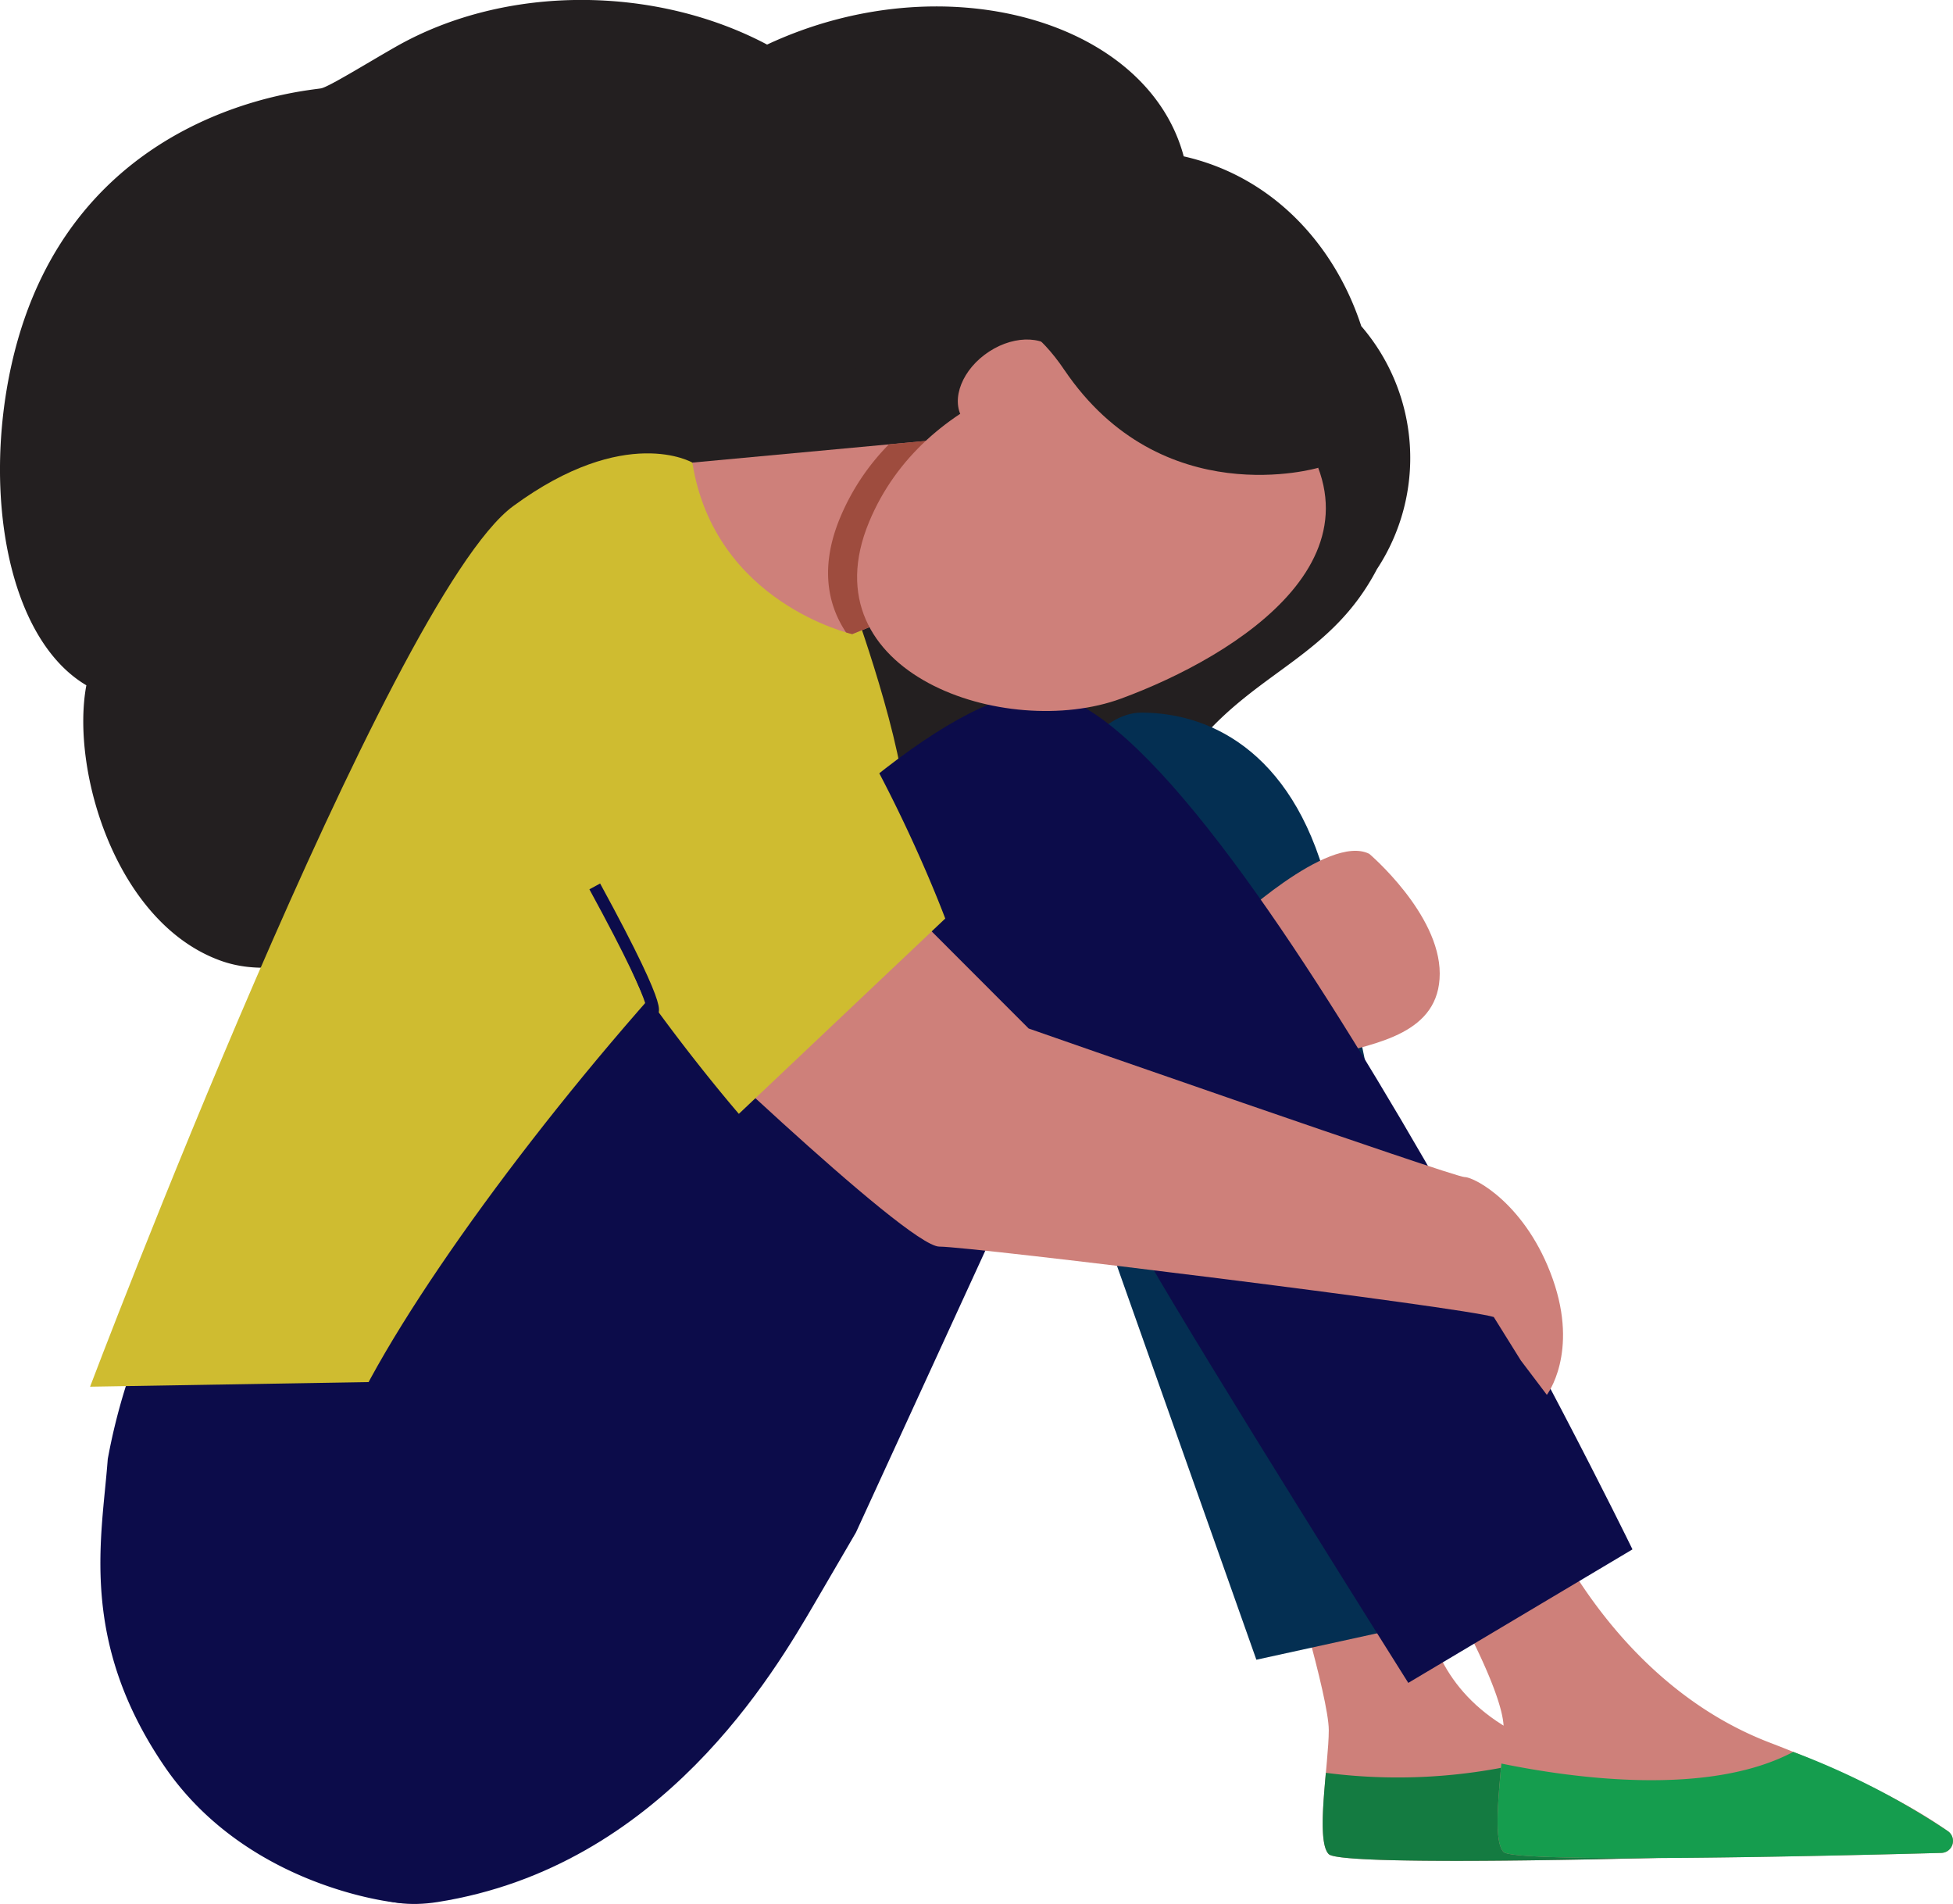
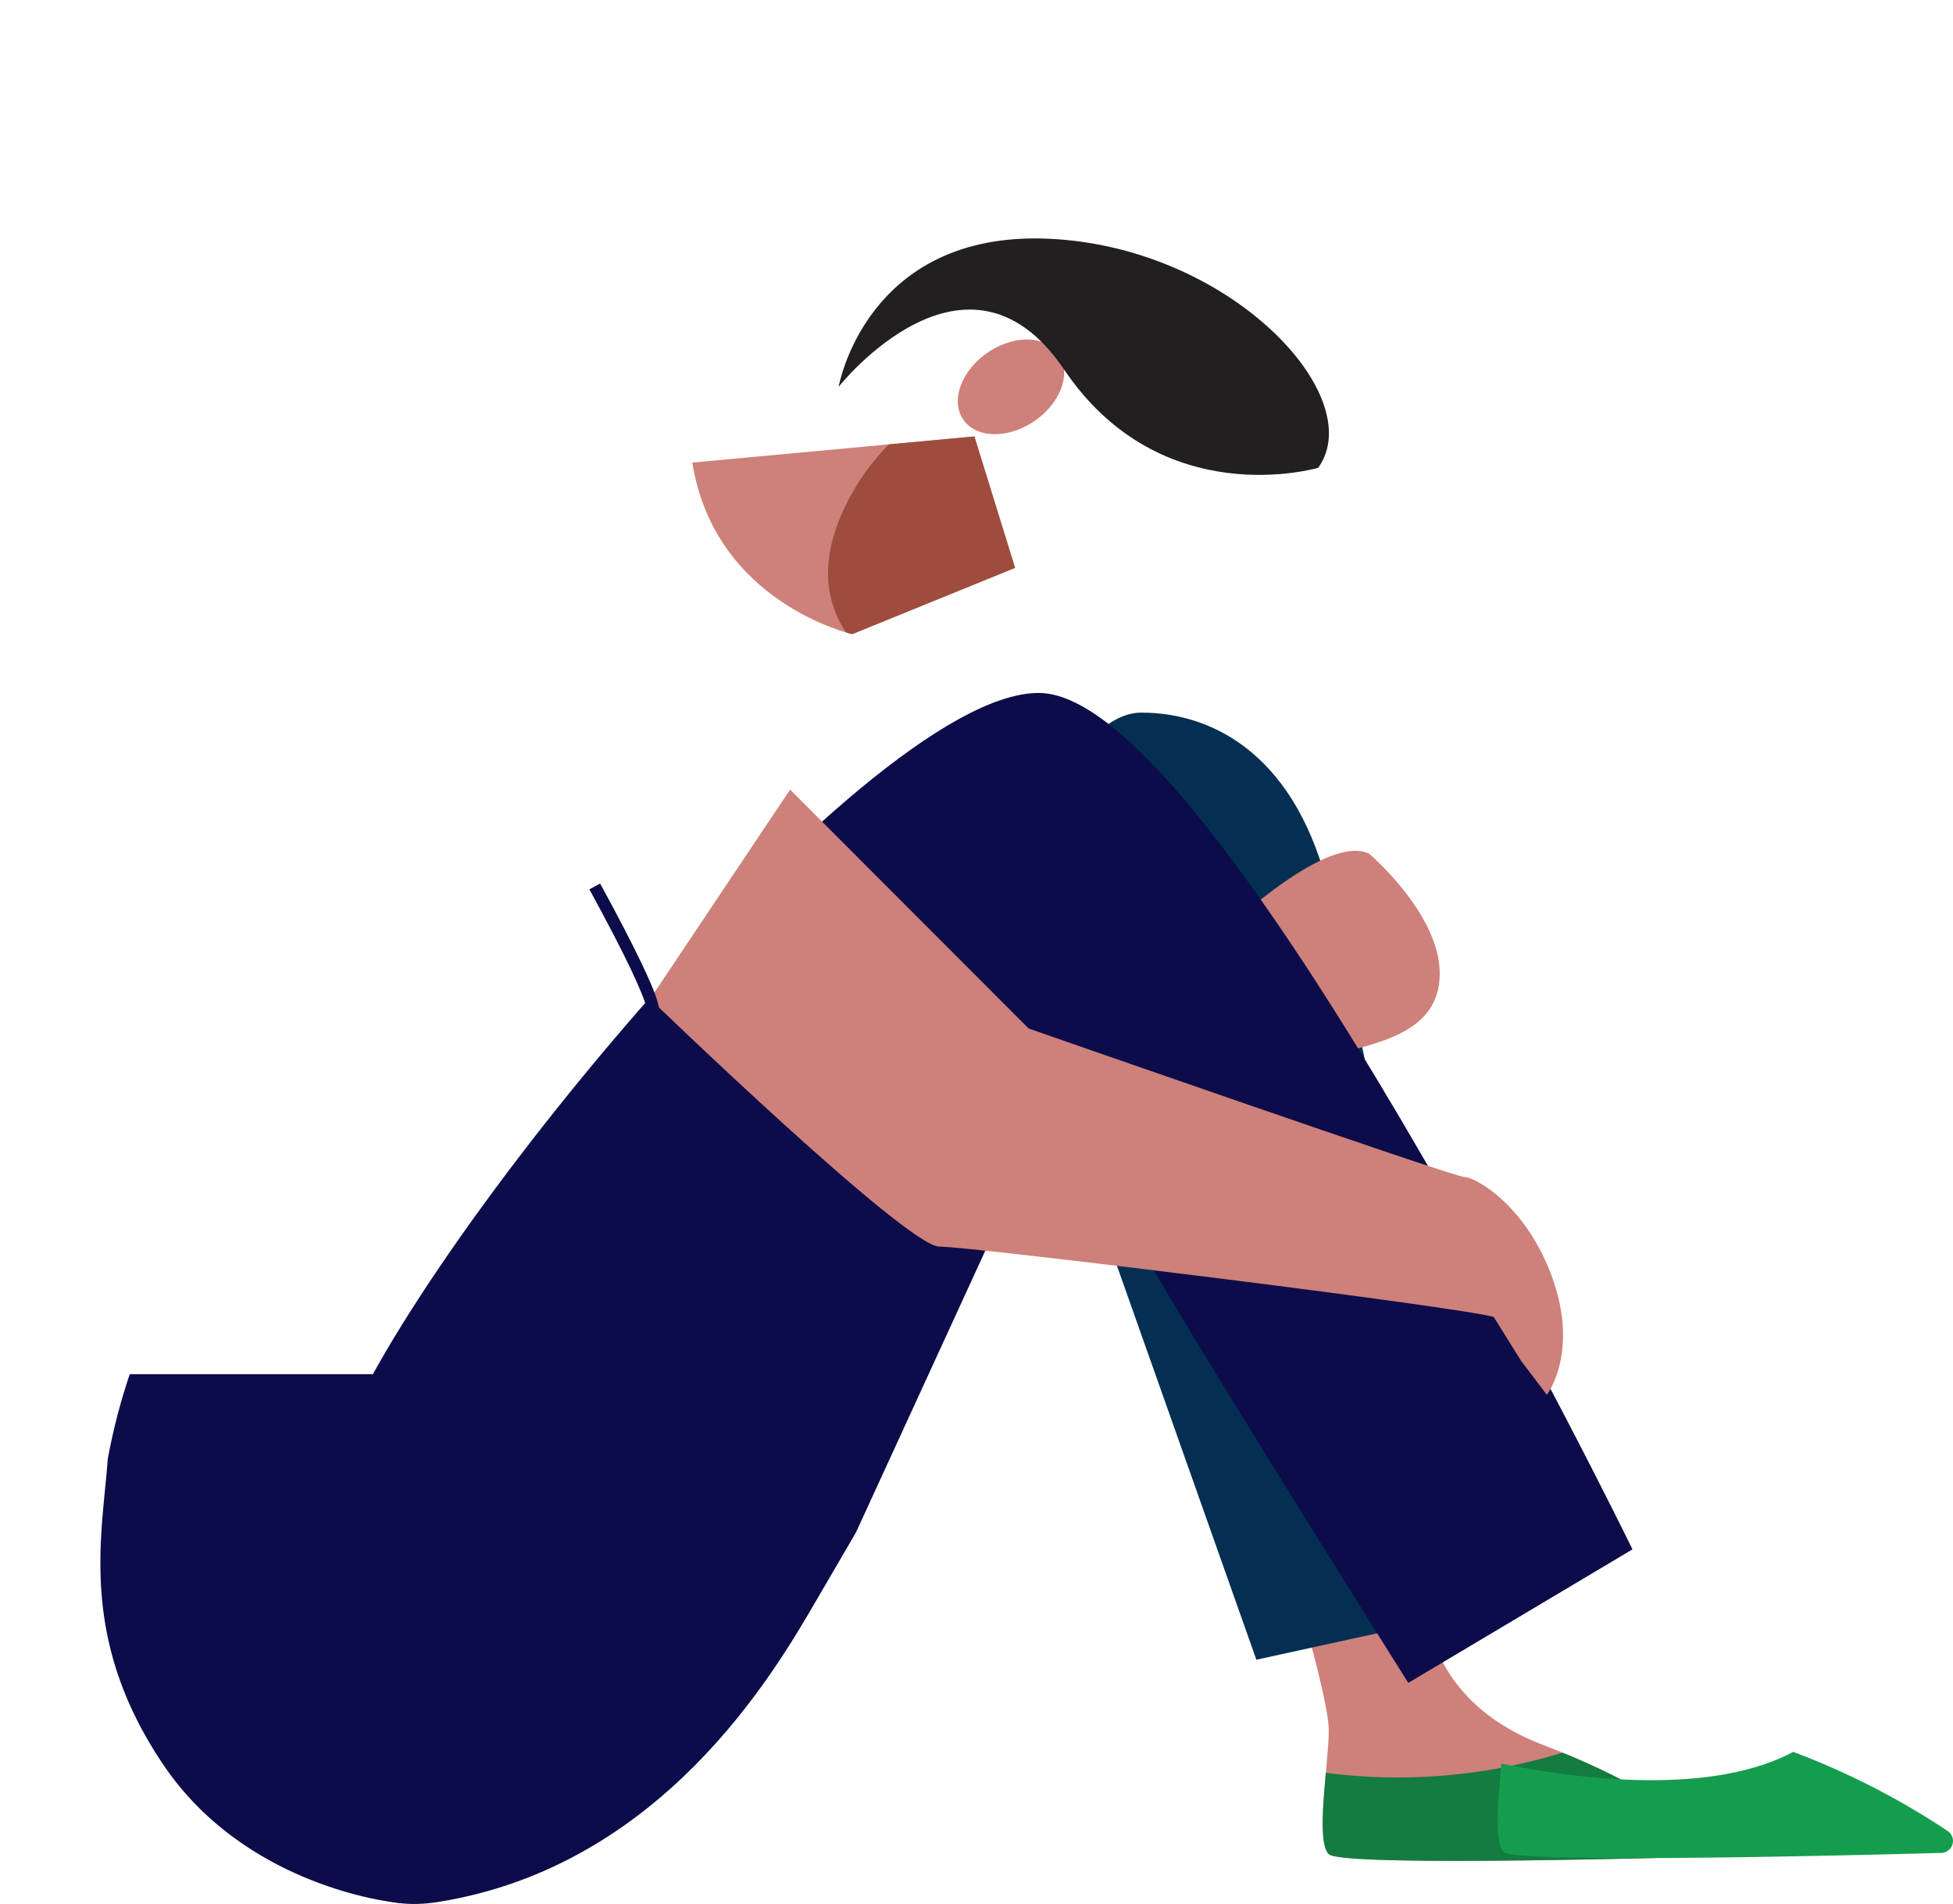
<svg xmlns="http://www.w3.org/2000/svg" width="159.922" height="155.893" viewBox="0 0 159.922 155.893">
  <g id="Group_12482" data-name="Group 12482" transform="translate(-22.308 -4043.227)">
    <g id="Group_12481" data-name="Group 12481" transform="translate(-684.786 3033.124)">
-       <path id="Path_35891" data-name="Path 35891" d="M819.839,1056.713a16.545,16.545,0,0,0-1.278-19.909c-2.131-6.536-7.152-12.229-14.538-13.9-2.973-11.158-19.646-15.916-34.115-9.151-9-4.774-21.242-5.026-30.383.166-2.194,1.246-5.467,3.277-6.121,3.413h0c-.709.193-20.617,1.363-25.365,22.623-2.359,10.567-.3,22.454,6.126,26.257-1.3,6.961,2.432,19.488,11.023,22.557,5.594,2,11.675-1.968,17.145-1.34,18.195,2.128,60.981-14.359,63.158-16.863C810.363,1064.964,816.215,1063.638,819.839,1056.713Z" transform="translate(0 0)" fill="#231f20" />
      <path id="Path_35892" data-name="Path 35892" d="M748.435,1544.508c-.468,6.348-2.381,14.595,4.523,24.757,6.657,9.8,18.605,10.988,18.605,10.988l7.5-40.269-4.838-1.994H750.1A49.358,49.358,0,0,0,748.435,1544.508Z" transform="translate(-32.021 -414.876)" fill="#0c0c4a" stroke="#0c0c4a" stroke-miterlimit="10" stroke-width="1" />
      <path id="Path_35893" data-name="Path 35893" d="M1202.7,1608.892c0,2.738-1.114,9.037,0,10.151s31.307.188,31.307.188-.474-4.031-13.805-9.149-9.2-18.33-9.2-18.33l-11.741,3.178S1202.7,1606.154,1202.7,1608.892Z" transform="translate(-386.799 -457.129)" fill="#ce807a" />
      <path id="Path_35894" data-name="Path 35894" d="M1244.827,1688.907s-.435-3.694-12.166-8.5a45.8,45.8,0,0,1-19.379,1.653c-.251,2.788-.514,5.906.238,6.658C1214.634,1689.833,1244.827,1688.907,1244.827,1688.907Z" transform="translate(-397.621 -526.805)" fill="#147b41" />
-       <path id="Path_35895" data-name="Path 35895" d="M1260.962,1599.317s3.69,6.665,3.69,9.4-1.114,9.037,0,10.151c.934.934,27.34.3,35.838.073a.981.981,0,0,0,.543-1.78c-2.251-1.6-6.646-4.2-14.6-7.254-10.034-3.852-15.617-12.762-17.766-16.933a2.25,2.25,0,0,0-3.194-.884l-4.554,2.846a2.249,2.249,0,0,0-.743,3.054Z" transform="translate(-434.431 -457.128)" fill="#ce807a" />
      <path id="Path_35896" data-name="Path 35896" d="M1316.254,1688.4a.981.981,0,0,0,.543-1.78,62.456,62.456,0,0,0-12.666-6.492h0c-6.961,3.7-18.1,2.146-23.9.956-.261,2.921-.62,6.438.185,7.243C1281.349,1689.266,1307.756,1688.633,1316.254,1688.4Z" transform="translate(-450.195 -526.588)" fill="#159d4e" />
      <path id="Path_35897" data-name="Path 35897" d="M1095.346,1296.46s4.4-13.808,10.355-13.808,12.8,3.583,15.422,14.931c1.66,7.194,12.152,58.635,12.152,58.635l-18.168,3.979-17.064-48.216-.287,2.332Z" transform="translate(-305.135 -214.202)" fill="#042f52" />
-       <path id="Path_35898" data-name="Path 35898" d="M790.868,1184.25s-5.469-3.2-14.68,3.571c-10.158,7.467-34.637,72.091-34.637,72.091l31.7-.526s35.074-40.944,35.074-46.375-4.364-17.334-4.364-17.334Z" transform="translate(-27.081 -136.272)" fill="#cfbc30" />
      <path id="Path_35899" data-name="Path 35899" d="M1178.955,1335.753s5.768,4.9,5.768,9.8-5.152,5.7-9,6.712-7.909,1.741-7.909.87,6.675-3.265,6.675-3.265-6.095,2.54-8.054,1.234,6.385-4.572,6.385-4.572-6.856,2.939-7.908,1.887,6.965-5.37,6.965-5.37-4.353.363-4.353-.508v-.87S1175.581,1334.048,1178.955,1335.753Z" transform="translate(-359.736 -255.74)" fill="#ce807a" />
      <path id="Path_35900" data-name="Path 35900" d="M826.455,1340.227c4.047-14.76,43.259-62.768,57.3-62.768s47.972,69.427,47.972,69.427l-17.543,10.446s-16.136-25.615-21.167-34.387c-2.111-3.682-7.291-15.331-7.291-15.331l-17.378,37.851-3.333,5.714c-3.333,5.713-12.458,21.425-30.55,24.281S826.455,1340.227,826.455,1340.227Z" transform="translate(-91.609 -210.12)" fill="#0c0c4a" stroke="#0c0c4a" stroke-miterlimit="10" stroke-width="1" />
      <path id="Path_35901" data-name="Path 35901" d="M955.747,1329.239s20.976,20.275,23.686,20.275,42.978,4.984,45.4,5.766l2.215,3.555,2.131,2.816s2.627-3.408.485-9.478-6.369-8.354-7.231-8.354-35.686-12.162-35.686-12.162L967.213,1312.1Z" transform="translate(-195.421 -237.344)" fill="#ce807a" />
      <path id="Path_35902" data-name="Path 35902" d="M971.917,1179.16l23.091-2.142,3.333,10.762-13.331,5.425S973.742,1190.666,971.917,1179.16Z" transform="translate(-208.13 -131.182)" fill="#ce807a" />
      <path id="Path_35903" data-name="Path 35903" d="M1035.8,1177.018l-7,.649a18.858,18.858,0,0,0-4,6.014c-1.576,3.793-1.141,6.942.492,9.386.325.1.509.138.509.138l13.331-5.425Z" transform="translate(-248.917 -131.182)" fill="#9e4c3e" />
-       <path id="Path_35904" data-name="Path 35904" d="M1069.676,1152.118c-1.779-1.976-3.687-3.237-9.876-3.943-6.465-.737-19.392,2.283-23.883,13.094-5.16,12.42,11.235,17.922,20.635,14.464S1080.036,1163.625,1069.676,1152.118Z" transform="translate(-257.657 -108.432)" fill="#ce807a" />
      <path id="Path_35905" data-name="Path 35905" d="M1079.6,1146.723c-2.193,1.425-4.769,1.283-5.752-.315s0-4.048,2.19-5.472,4.769-1.283,5.753.315S1081.8,1145.3,1079.6,1146.723Z" transform="translate(-287.942 -102.052)" fill="#ce807a" />
-       <path id="Path_35906" data-name="Path 35906" d="M906.492,1215.276c-5.675,3.846-6.138,9.435-2.567,20.147a32.911,32.911,0,0,0,1.325,3.308c4.706,10.242,15.25,22.4,15.25,22.4l16.9-15.992S922.327,1204.545,906.492,1215.276Z" transform="translate(-152.904 -159.83)" fill="#cfbc30" />
      <path id="Path_35907" data-name="Path 35907" d="M1067.148,1120.1s-12.808,3.8-20.8-8.034-18.467,1.4-18.467,1.4,2.222-12.757,17.14-12.122S1071.343,1114.257,1067.148,1120.1Z" transform="translate(-252.113 -71.696)" fill="#231f20" />
      <path id="Path_35908" data-name="Path 35908" d="M939.116,1359.38s1.769,1.283-4.53-10.265" transform="translate(-178.79 -266.436)" fill="#0c0c4a" stroke="#0c0c4a" stroke-miterlimit="10" stroke-width="1" />
    </g>
  </g>
</svg>